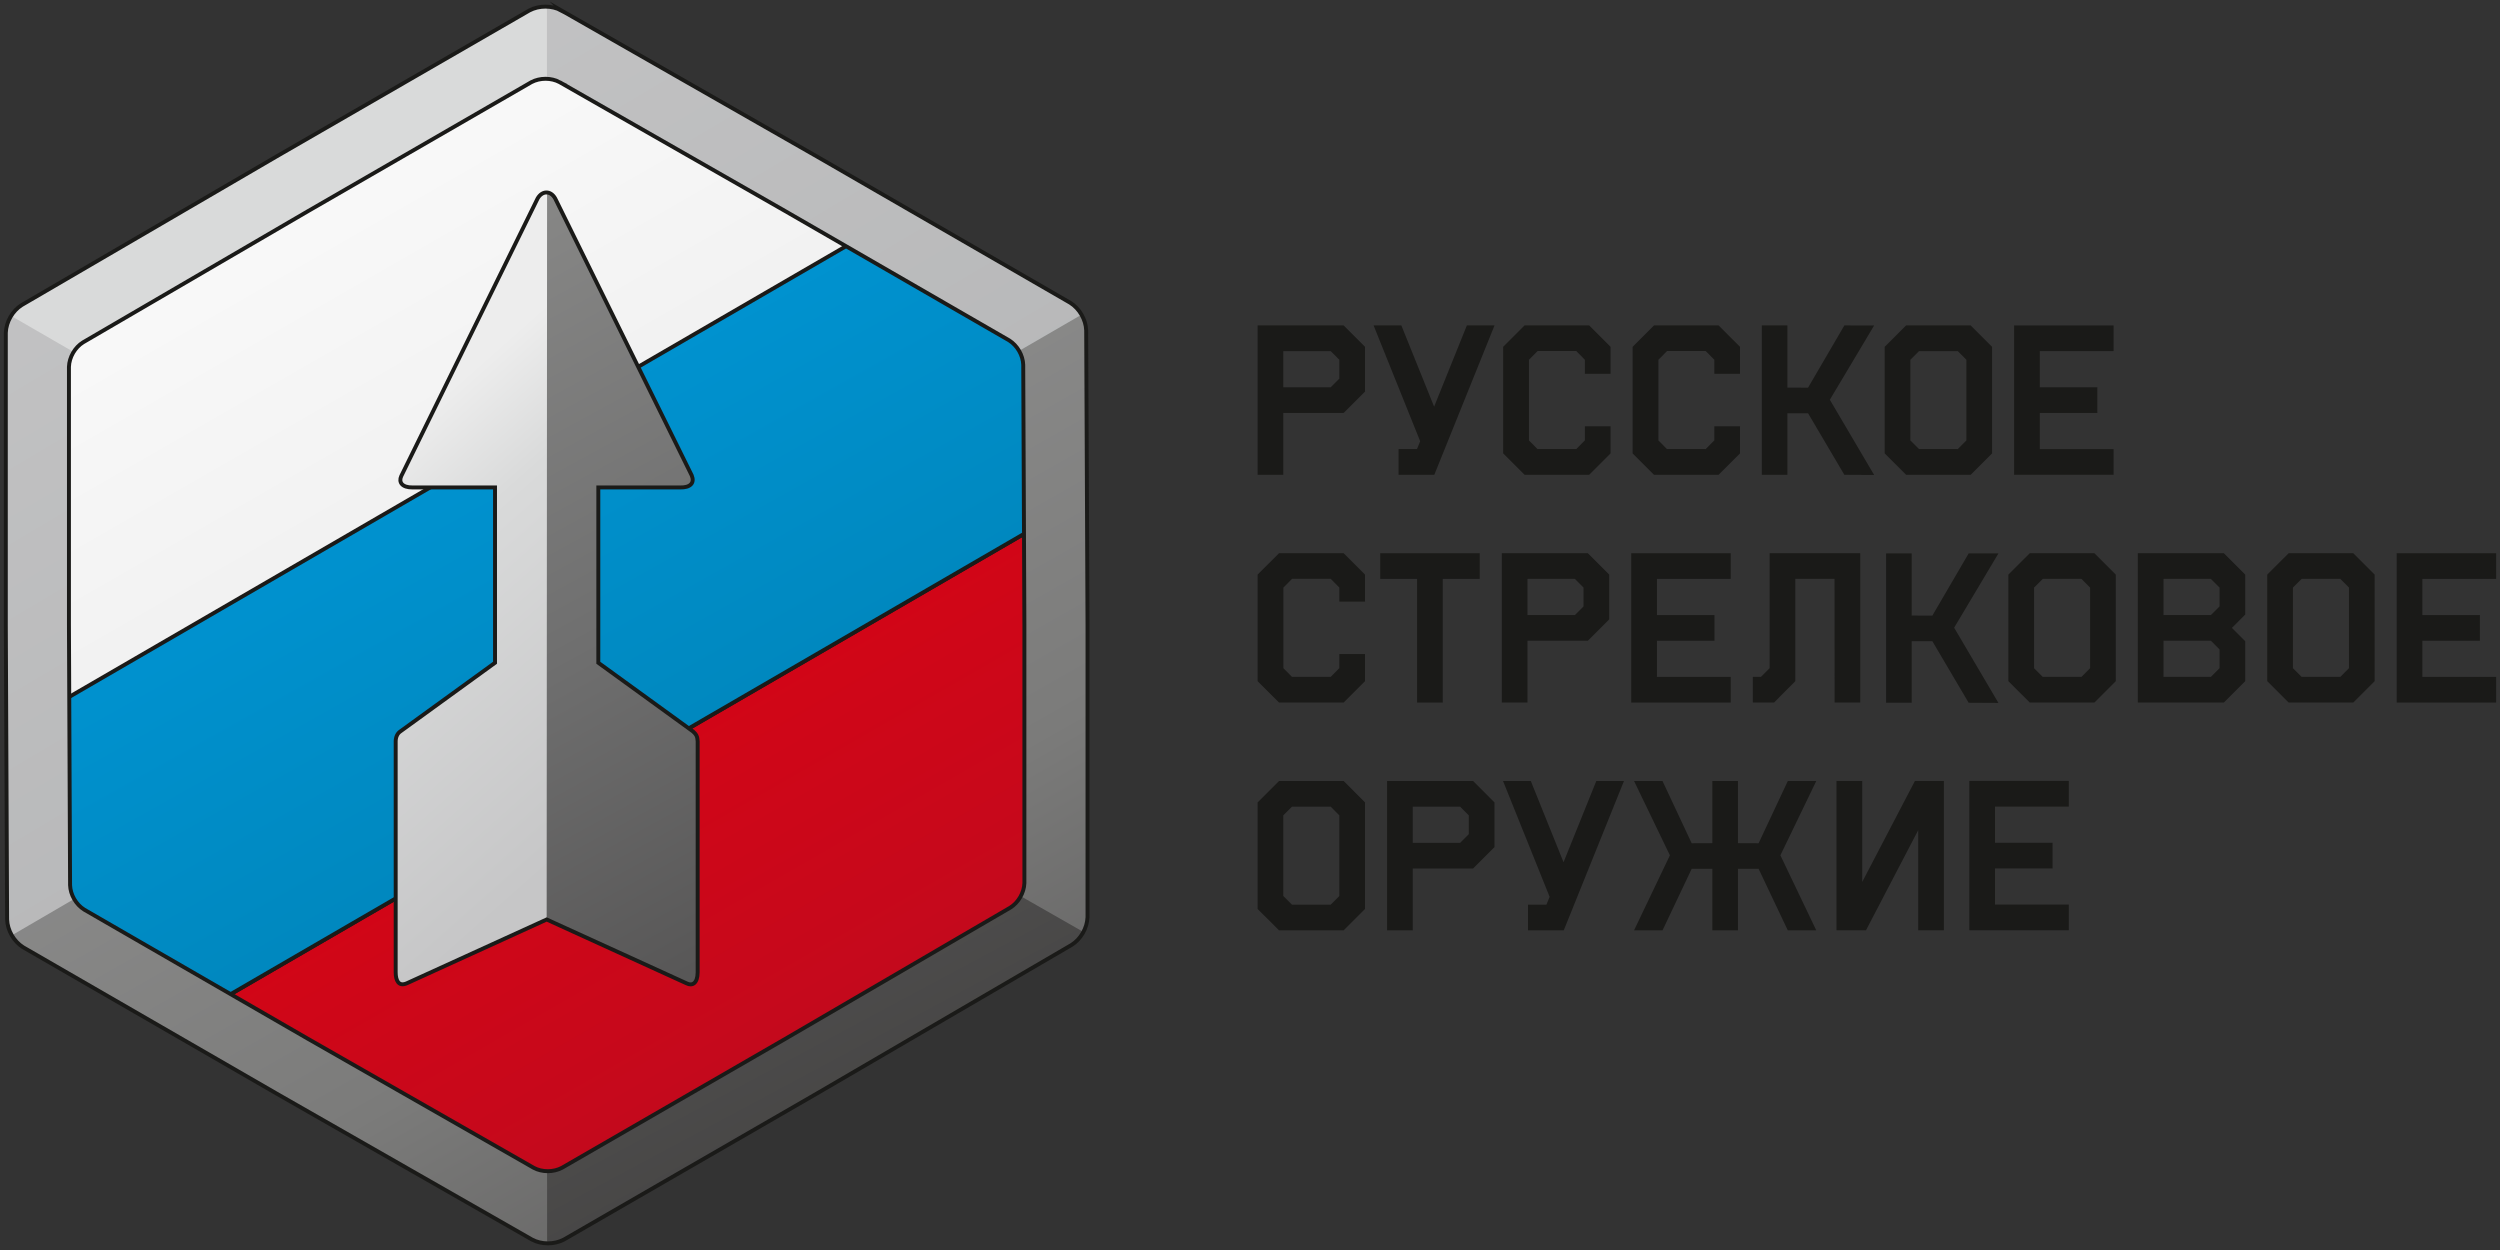
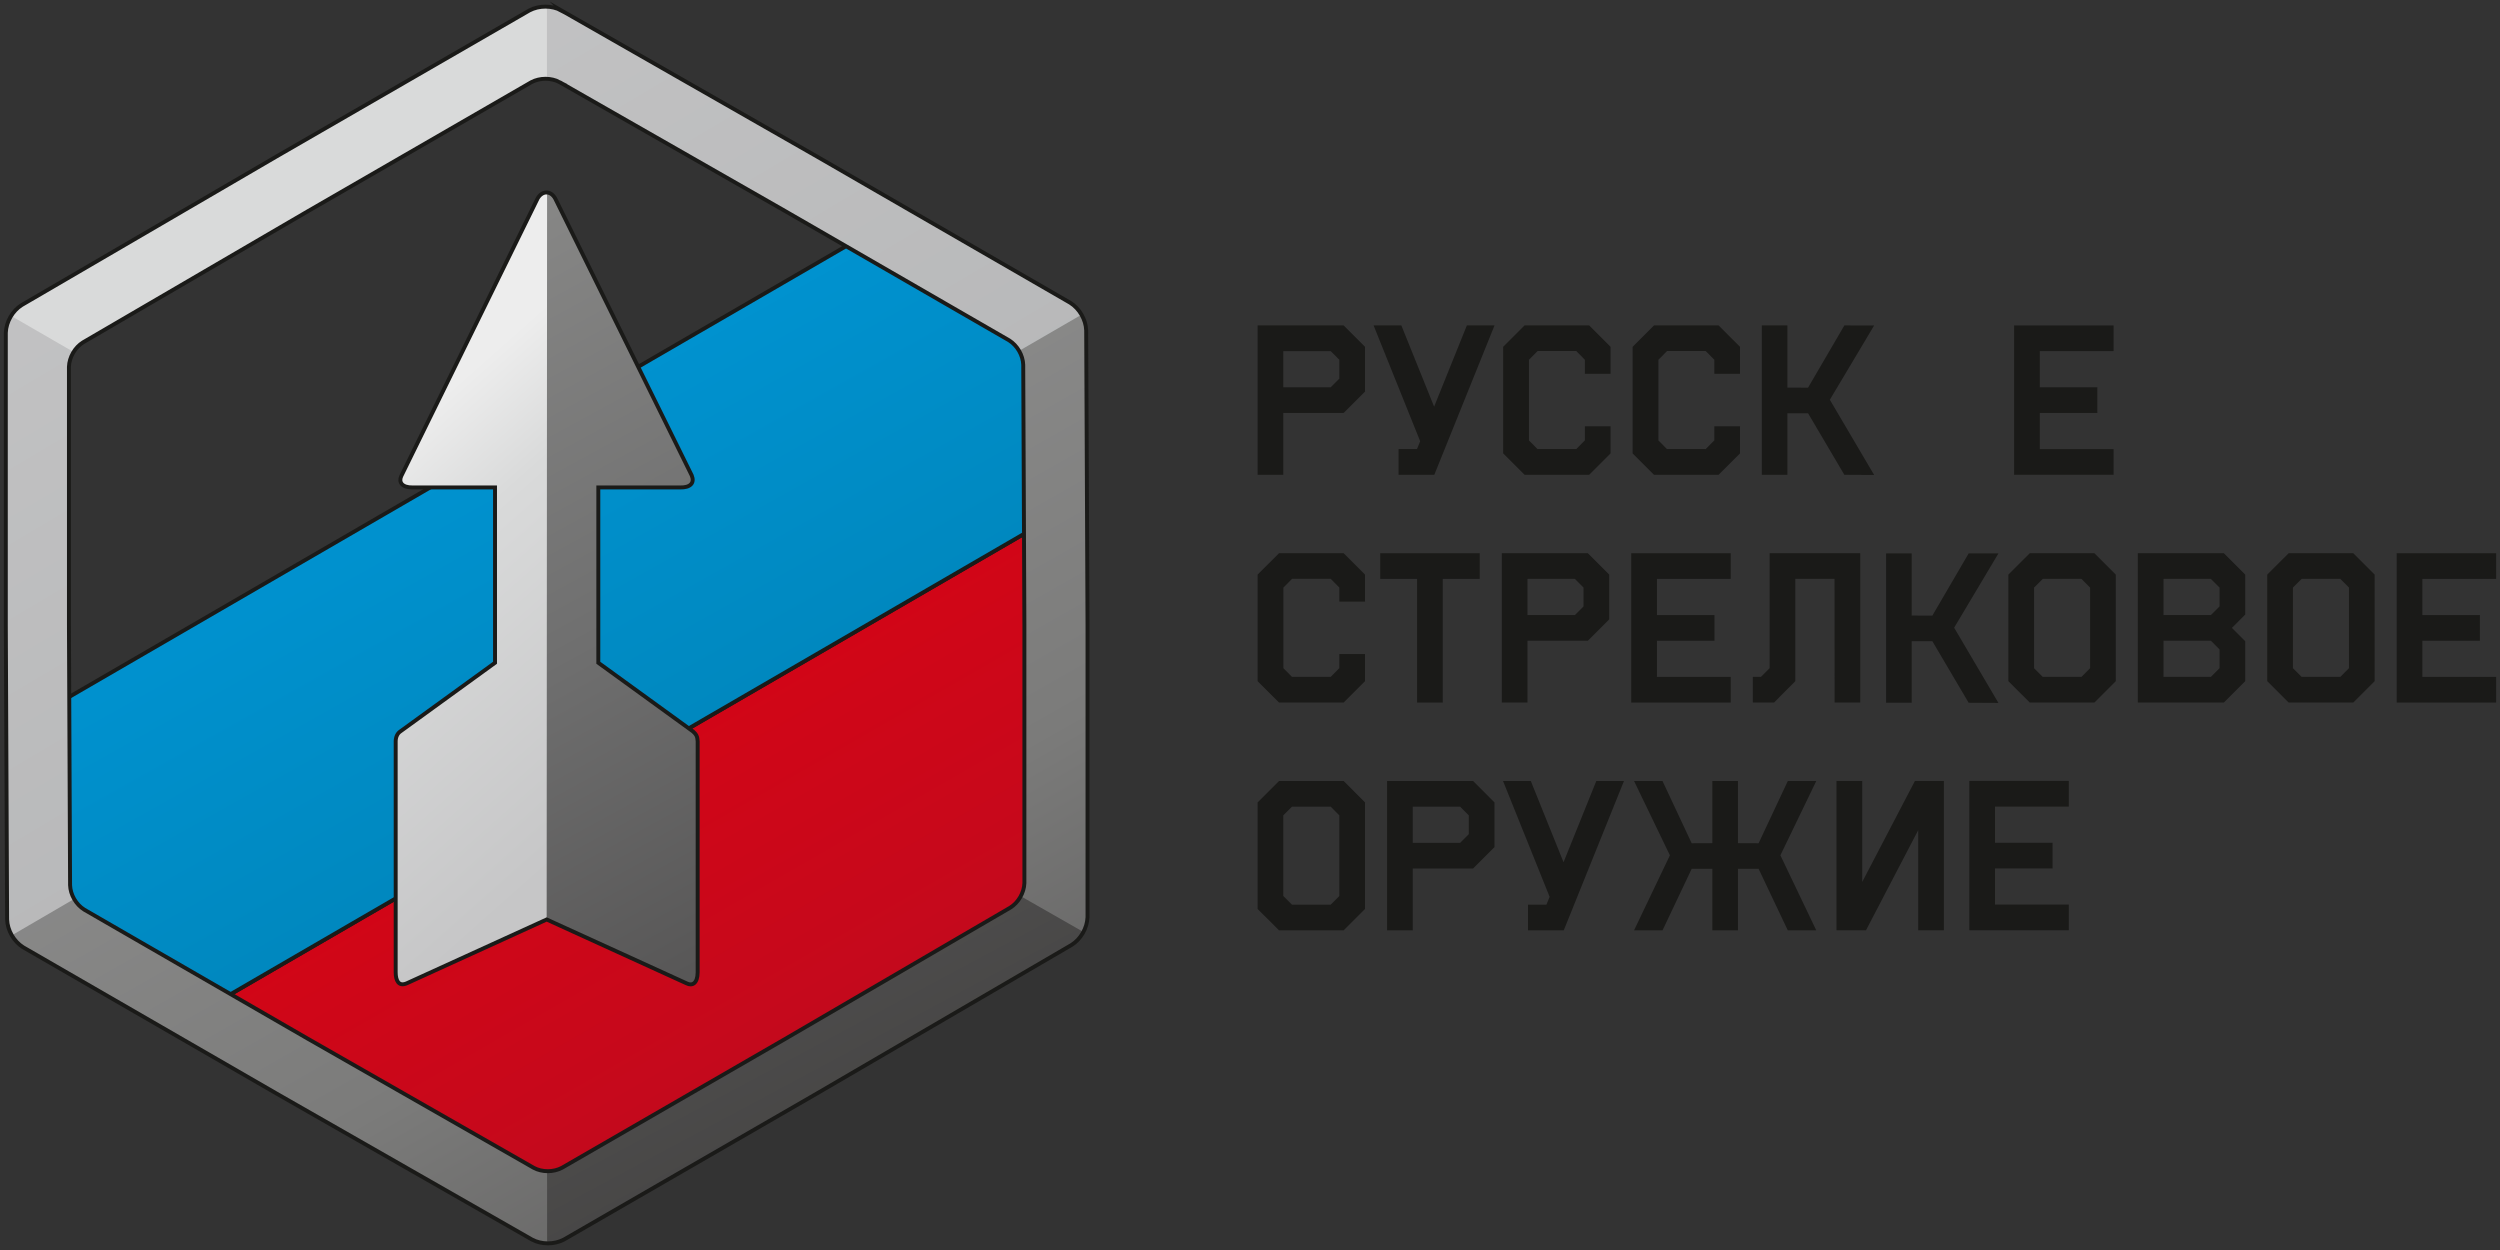
<svg xmlns="http://www.w3.org/2000/svg" viewBox="0 0 450 225">
  <rect x="0" y="0" width="450" height="225" fill="#333333" stroke="none" />
  <linearGradient id="a" gradientTransform="matrix(86.854 150.435 148.705 -85.855 124.459 411.412)" gradientUnits="userSpaceOnUse" spreadMethod="pad" x1=".07" x2=".93" y1="0" y2="0">
    <stop offset="0" stop-color="#e3000f" />
    <stop offset=".7" stop-color="#c5091c" />
    <stop offset="1" stop-color="#aa0b22" />
  </linearGradient>
  <linearGradient id="b" gradientTransform="matrix(86.683 150.14 148.276 -85.607 101.841 342.298)" gradientUnits="userSpaceOnUse" spreadMethod="pad" x1=".07" x2=".93" y1="0" y2="0">
    <stop offset="0" stop-color="#fff" />
    <stop offset=".77" stop-color="#ededed" />
    <stop offset="1" stop-color="#d9dada" />
  </linearGradient>
  <linearGradient id="c" gradientTransform="matrix(100.746 174.497 173.926 -100.416 93.573 371.511)" gradientUnits="userSpaceOnUse" spreadMethod="pad" x1=".07" x2=".93" y1="0" y2="0">
    <stop offset="0" stop-color="#009ee3" />
    <stop offset=".72" stop-color="#0085ba" />
    <stop offset="1" stop-color="#51658d" />
  </linearGradient>
  <linearGradient id="d" gradientTransform="matrix(-75.896 85.151 -80.878 -72.087 309.249 431.588)" gradientUnits="userSpaceOnUse" spreadMethod="pad" x1=".23" x2=".77" y1="0" y2="0">
    <stop offset="0" stop-color="#c6c6c7" />
    <stop offset=".73" stop-color="#d9dada" />
    <stop offset="1" stop-color="#ededed" />
  </linearGradient>
  <linearGradient id="e" gradientTransform="matrix(60.443 -110.037 88.959 48.865 167.033 468.705)" gradientUnits="userSpaceOnUse" spreadMethod="pad" x1=".06" x2=".94" y1="0" y2="0">
    <stop offset="0" stop-color="#878786" />
    <stop offset=".54" stop-color="#6f6f6f" />
    <stop offset="1" stop-color="#575656" />
  </linearGradient>
  <linearGradient id="f" gradientTransform="matrix(125.982 -218.207 203.865 117.701 65.94 483.107)" gradientUnits="userSpaceOnUse" spreadMethod="pad" x1=".03" x2=".97" y1="0" y2="0">
    <stop offset="0" stop-color="#c6c6c7" />
    <stop offset=".78" stop-color="#b1b2b3" />
    <stop offset="1" stop-color="#9c9c9c" />
  </linearGradient>
  <linearGradient id="g" gradientTransform="matrix(111.2 -192.603 188.651 108.917 81.37 452.52)" gradientUnits="userSpaceOnUse" spreadMethod="pad" x1=".06" x2=".94" y1="0" y2="0">
    <stop offset="0" stop-color="#9c9c9c" />
    <stop offset=".65" stop-color="#7b7b7a" />
    <stop offset="1" stop-color="#575656" />
  </linearGradient>
  <linearGradient id="h" gradientTransform="matrix(46.412 -87.363 89.646 47.625 201.511 388.678)" gradientUnits="userSpaceOnUse" spreadMethod="pad" x1=".09" x2=".91" y1="0" y2="0">
    <stop offset="0" stop-color="#575656" />
    <stop offset="1" stop-color="#3c3b3a" />
  </linearGradient>
  <g transform="matrix(1.25 0 0 -1.25 -190.179 653.57)">
    <path d="m304.09 393.305-123.703 71.769 50.523 29.028 73.18-42.641z" fill="url(#a)" fill-rule="evenodd" stroke="#1a1a18" stroke-miterlimit="22.926" stroke-width=".567" transform="matrix(1 0 0 -1 0 841.89)" />
-     <path d="m280.914 353.578-123.187 71.469v-57.738l74.511-43.231z" fill="url(#b)" fill-rule="evenodd" stroke="#1a1a18" stroke-miterlimit="22.926" stroke-width=".567" transform="matrix(1 0 0 -1 0 841.89)" />
    <path d="m304.09 393.305v-26.41l-25.879-14.868-120.484 69.903.003 30.125 22.657 13.019z" fill="url(#c)" fill-rule="evenodd" stroke="#1a1a18" stroke-miterlimit="22.926" stroke-width=".567" transform="matrix(1 0 0 -1 0 841.89)" />
    <path d="m223.426 452.663h-11.867c-1.52-.019-2.036.746-1.637 1.633l19.637 39.98c.652 1.137 1.875 1.168 2.531 0l19.664-39.886c.437-1.074-.188-1.762-1.672-1.727h-11.781v-25.246l13.633-9.887c.476-.421.644-.73.671-1.437v-33.262c-.015-1.594-.773-1.992-1.593-1.578l-20.149 9.195-20.156-9.195c-1.191-.504-1.582.445-1.586 1.578v33.262c0 .594.231 1.156.692 1.453l13.613 9.871z" fill="url(#d)" fill-rule="evenodd" />
    <path d="m230.922 495.136c.433-.031.863-.317 1.168-.86l19.664-39.886c.437-1.074-.188-1.762-1.672-1.727h-11.781v-25.246l13.633-9.887c.476-.421.644-.73.671-1.437v-33.262c-.015-1.594-.773-1.992-1.593-1.578l-20.149 9.195z" fill="url(#e)" fill-rule="evenodd" />
    <path d="m232.977 521.351 36.828-21.047 36.445-21.043c1.34-.836 2.258-2.434 2.305-3.988l.191-42.414v-42.086c-.058-1.582-.984-3.172-2.305-3.993l-36.636-21.371-36.45-21.043c-1.394-.742-3.238-.738-4.609-.004l-36.824 21.047-36.449 21.043c-1.34.84-2.254 2.438-2.305 3.989l-.188 42.418v42.082c.055 1.582.981 3.175 2.301 3.996l36.641 21.367 36.445 21.043c1.399.742 3.238.738 4.61.004zm-.247-10.328 32.528-18.59 32.195-18.586c1.184-.742 1.992-2.153 2.035-3.524l.168-37.464v-37.176c-.051-1.395-.867-2.801-2.035-3.528l-32.363-18.875-32.192-18.586c-1.234-.656-2.863-.652-4.07-.003l-32.531 18.589-32.192 18.586c-1.187.743-1.996 2.153-2.039 3.528l-.164 37.465v37.171c.047 1.399.868 2.805 2.032 3.528l32.363 18.875 32.195 18.59c1.235.652 2.86.648 4.07 0" fill="#d9dada" fill-rule="evenodd" />
    <path d="m153.742 477.37c-.453-.734-.734-1.582-.762-2.429v-42.082l.188-42.418c.051-1.551.965-3.149 2.305-3.989l36.449-21.043 36.824-21.047c1.371-.734 3.215-.738 4.609.004l36.45 21.043 36.636 21.371c1.321.821 2.247 2.411 2.305 3.993v42.086l-.191 42.414c-.047 1.554-.965 3.152-2.305 3.988l-36.445 21.043-36.828 21.047c-.622.332-1.344.515-2.075.547v-10.391c.645-.027 1.278-.191 1.828-.484l32.528-18.59 32.195-18.586c1.184-.742 1.992-2.153 2.035-3.524l.168-37.464v-37.176c-.051-1.395-.867-2.801-2.035-3.528l-32.363-18.875-32.192-18.586c-1.234-.656-2.863-.652-4.07-.003l-32.531 18.589-32.192 18.586c-1.187.743-1.996 2.153-2.039 3.528l-.164 37.465v37.171c.028.746.27 1.496.672 2.141z" fill="url(#f)" fill-rule="evenodd" />
    <path d="m307.883 477.542c.406-.699.648-1.488.672-2.269l.191-42.414v-42.086c-.058-1.582-.984-3.172-2.305-3.993l-36.636-21.371-36.45-21.043c-1.394-.742-3.238-.738-4.609-.004l-36.824 21.047-36.449 21.043c-.664.418-1.227 1.02-1.629 1.715l8.976 5.238c.356-.621.856-1.164 1.453-1.539l32.192-18.586 32.531-18.589c1.207-.649 2.836-.653 4.07.003l32.192 18.586 32.363 18.875c1.168.727 1.984 2.133 2.035 3.528v37.176l-.168 37.464c-.019.688-.234 1.391-.593 2.008z" fill="url(#g)" fill-rule="evenodd" />
    <path d="m308.156 388.651c-.406-.765-1.004-1.429-1.715-1.871l-36.636-21.371-36.45-21.043c-.73-.386-1.585-.574-2.429-.554l-.004 10.394c.746-.015 1.496.145 2.144.488l32.192 18.586 32.363 18.875c.625.391 1.152.977 1.512 1.649z" fill="url(#h)" fill-rule="evenodd" />
    <path d="m232.977 320.539 36.828 21.047 36.445 21.043c1.34.836 2.258 2.434 2.305 3.988l.191 42.414v42.086c-.058 1.582-.984 3.172-2.305 3.992l-36.636 21.371-36.45 21.043c-1.394.743-3.238.739-4.609.004l-36.824-21.047-36.449-21.042c-1.34-.84-2.254-2.438-2.305-3.989l-.188-42.418v-42.082c.055-1.582.981-3.176 2.301-3.996l36.641-21.367 36.445-21.043c1.399-.742 3.238-.738 4.61-.004zm-.247 10.328 32.528 18.59 32.195 18.586c1.184.742 1.992 2.152 2.035 3.523l.168 37.465v37.176c-.051 1.395-.867 2.801-2.035 3.527l-32.363 18.875-32.192 18.586c-1.234.657-2.863.653-4.07.004l-32.531-18.59-32.192-18.586c-1.187-.742-1.996-2.152-2.039-3.527l-.164-37.465v-37.172c.047-1.398.868-2.804 2.032-3.527l32.363-18.875 32.195-18.59c1.235-.652 2.86-.648 4.07 0z" fill="none" stroke="#1a1a18" stroke-miterlimit="22.926" stroke-width=".567" transform="matrix(1 0 0 -1 0 841.89)" />
    <path d="m223.426 389.227h-11.867c-1.52.019-2.036-.747-1.637-1.633l19.637-39.981c.652-1.136 1.875-1.168 2.531 0l19.664 39.887c.437 1.074-.188 1.762-1.672 1.727h-11.781v25.246l13.633 9.886c.476.422.644.731.671 1.438v33.262c-.015 1.593-.773 1.992-1.593 1.578l-20.149-9.196-20.156 9.196c-1.191.504-1.582-.446-1.586-1.578v-33.262c0-.594.231-1.156.692-1.453l13.613-9.871z" fill="none" stroke="#1a1a18" stroke-miterlimit="22.926" stroke-width=".567" transform="matrix(1 0 0 -1 0 841.89)" />
    <g fill="#1a1a18">
      <path d="m435.727 410.405h14.324v-3.699h-10.625v-5.207h8.285v-3.699h-8.285v-5.199h10.625v-3.7h-14.324z" />
      <path d="m432.066 388.901v21.504h-4.171l-7.594-14.554v14.554h-3.703v-21.504h4.25l7.519 14.415v-14.415z" />
      <path d="m385.996 410.394-8.672-21.508h-5.148v3.699h2.652l.461 1.129-6.711 16.68h4l4.715-11.7 4.719 11.7z" />
      <path d="m355.578 406.694h6.824l1.246-1.25v-2.71l-1.246-1.247h-6.824zm-3.699-17.808h3.699v8.902h8.688l3.082 3.082v6.438l-3.082 3.086h-12.387z" />
      <path d="m336.938 405.444 1.25 1.25h5.578l1.242-1.25v-11.613l-1.242-1.246h-5.578l-1.25 1.246zm-3.7-13.476 3.086-3.082h9.301l3.082 3.082v15.34l-3.082 3.086h-9.301l-3.086-3.086z" />
      <path d="m497.266 443.194h14.324v-3.699h-10.625v-5.207h8.285v-3.699h-8.285v-5.203h10.625v-3.699h-14.324z" />
      <path d="m482.328 438.245 1.246 1.25h5.578l1.243-1.25v-11.609l-1.243-1.25h-5.578l-1.246 1.25zm-3.703-13.476 3.086-3.082h9.301l3.082 3.082v15.343l-3.082 3.082h-9.301l-3.086-3.082z" />
      <path d="m463.688 430.589h6.824l1.246-1.25v-2.703l-1.246-1.25h-6.824zm0 8.906h6.824l1.246-1.25v-2.711l-1.246-1.246h-6.824zm-3.7-17.808h12.387l3.082 3.082v5.75l-1.918 1.918 1.918 1.925v5.75l-3.082 3.082h-12.387z" />
      <path d="m445.047 438.245 1.25 1.25h5.578l1.242-1.25v-11.609l-1.242-1.25h-5.578l-1.25 1.25zm-3.699-13.476 3.086-3.082h9.3l3.082 3.082v15.343l-3.082 3.082h-9.3l-3.086-3.082z" />
      <path d="m420.016 443.194v-21.507h-3.688l-.012 17.808h-5.648v-14.726l-3.066-3.082h-3.055v3.699h1.172l1.25 1.25v16.558z" />
      <path d="m387.043 443.194h14.324v-3.699h-10.625v-5.207h8.285v-3.699h-8.285v-5.203h10.625v-3.699h-14.324z" />
      <path d="m372.102 439.495h6.828l1.242-1.25v-2.711l-1.242-1.246h-6.828zm-3.7-17.808h3.7v8.902h8.687l3.082 3.082v6.441l-3.082 3.082h-12.387z" />
      <path d="m350.898 443.194h14.325v-3.699h-5.321v-17.808h-3.699v17.808h-5.305z" />
      <path d="m333.238 424.769 3.086-3.082h9.301l3.082 3.082v3.902h-3.699v-2.023l-1.242-1.262h-5.578l-1.235 1.25v11.609l1.25 1.262h5.563l1.242-1.262v-2.019h3.699v3.886l-3.082 3.082h-9.301l-3.086-3.082z" />
      <path d="m442.176 475.995h14.324v-3.699h-10.625v-5.207h8.285v-3.699h-8.285v-5.203h10.625v-3.7h-14.324z" />
-       <path d="m427.234 471.046 1.25 1.25h5.579l1.242-1.25v-11.609l-1.242-1.25h-5.579l-1.25 1.25zm-3.699-13.477 3.086-3.082h9.301l3.082 3.082v15.344l-3.082 3.082h-9.301l-3.086-3.082z" />
      <path d="m387.238 457.569 3.082-3.082h9.301l3.086 3.082v3.903h-3.699v-2.024l-1.246-1.261h-5.578l-1.231 1.25v11.609l1.246 1.262h5.563l1.246-1.262v-2.02h3.699v3.887l-3.086 3.082h-9.301l-3.082-3.082z" />
      <path d="m368.598 457.569 3.082-3.082h9.304l3.082 3.082v3.903h-3.699v-2.024l-1.242-1.261h-5.578l-1.234 1.25v11.609l1.246 1.262h5.566l1.242-1.262v-2.02h3.699v3.887l-3.082 3.082h-9.304l-3.082-3.082z" />
      <path d="m367.355 475.995-8.671-21.508h-5.149v3.7h2.653l.46 1.132-6.707 16.676h3.997l4.718-11.699 4.715 11.699z" />
      <path d="m336.938 472.296h6.828l1.242-1.25v-2.711l-1.242-1.246h-6.828zm-3.7-17.809h3.7v8.903h8.687l3.082 3.082v6.441l-3.082 3.082h-12.387z" />
      <path d="m422.02 454.46-4.29.024-5.226 8.863h-2.977v-8.86h-3.683v21.508h3.683v-8.953l2.977-.008 5.23 8.961 4.286-.008-6.379-10.695z" />
      <path d="m439.918 421.636-4.289.023-5.227 8.864h-2.976v-8.86h-3.684v21.508h3.684v-8.953l2.976-.012 5.231 8.965 4.285-.008-6.379-10.695z" />
      <path d="m398.723 401.441v8.953h3.683v-8.953l2.977-.012 4.207 8.965h4.098l-5.168-10.703 5.168-10.805h-4.102l-4.203 8.859h-2.977v-8.859h-3.683v8.859h-2.977l-4.199-8.859h-4.102l5.164 10.805-5.164 10.703h4.098l4.203-8.965z" />
    </g>
  </g>
</svg>